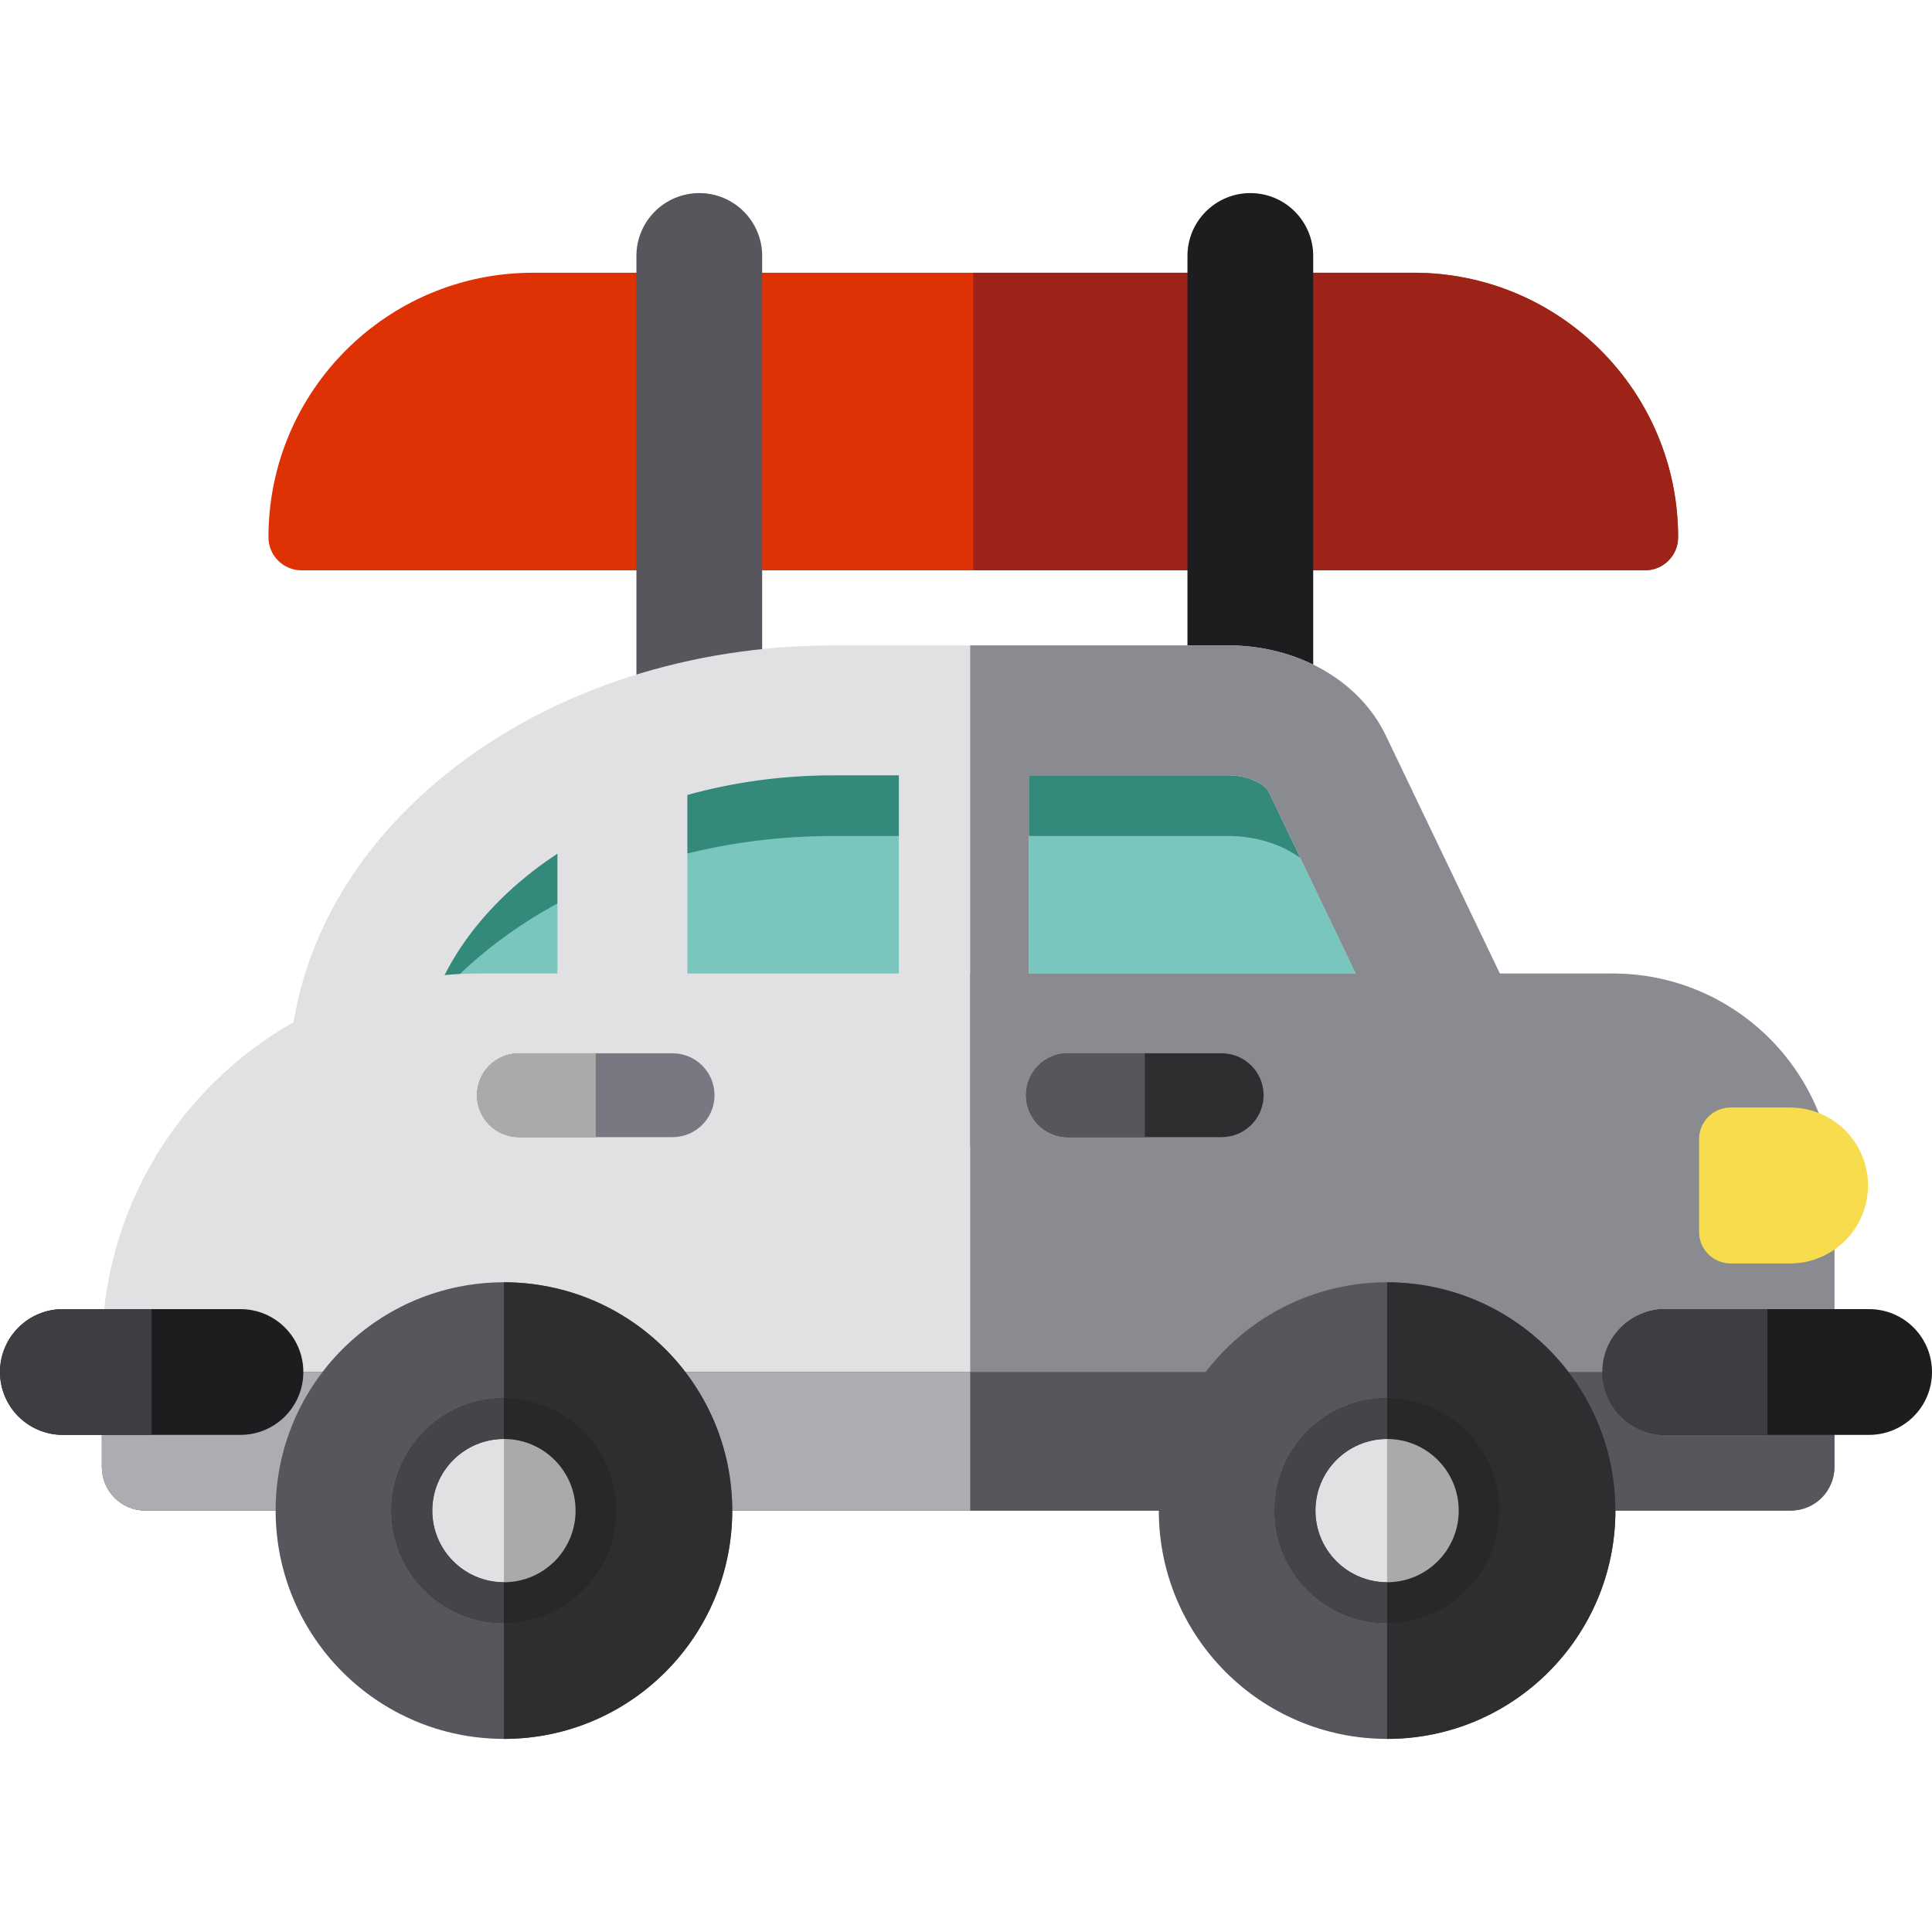
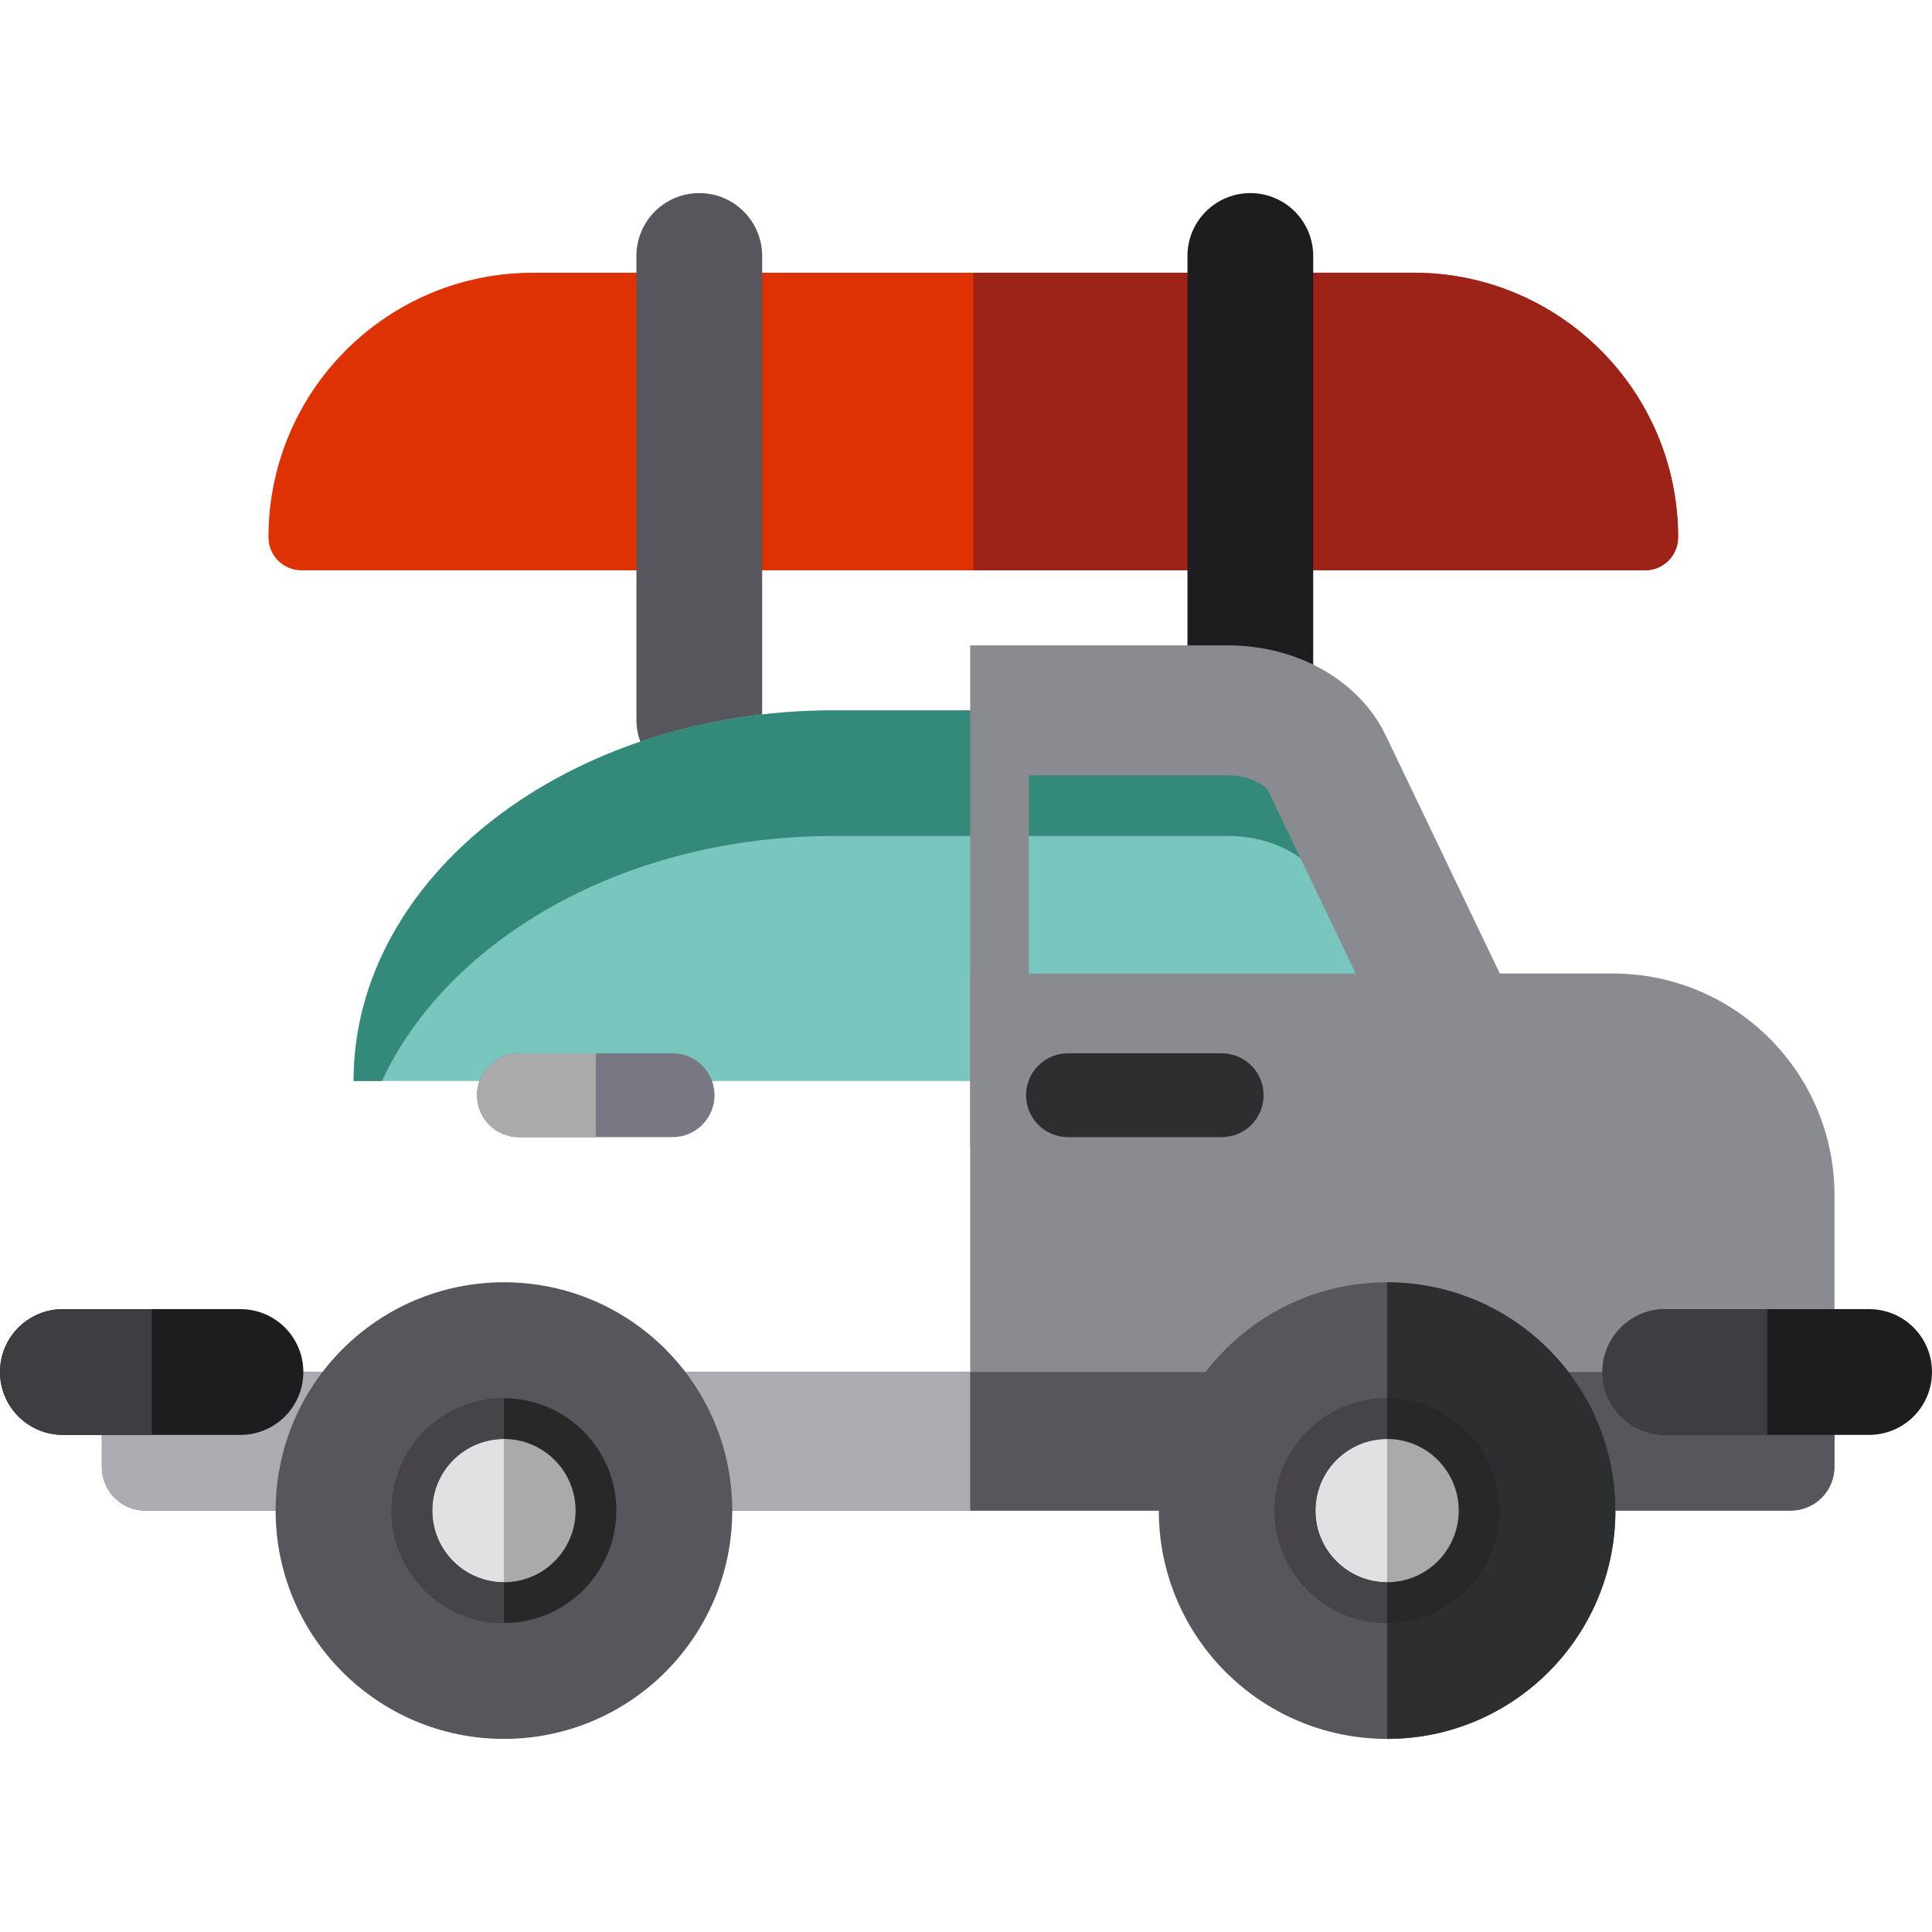
<svg xmlns="http://www.w3.org/2000/svg" height="800px" width="800px" version="1.1" id="Layer_1" viewBox="0 0 512 512" xml:space="preserve">
  <path style="fill:#DE3205;" d="M444.719,142.38c0,4.839-3.923,8.762-8.762,8.762H79.906c-4.839,0-8.762-3.923-8.762-8.762  c0-38.717,31.386-70.103,70.103-70.103h44.073h189.298C413.334,72.277,444.719,103.664,444.719,142.38z" />
  <path style="fill:#9D2217;" d="M374.616,72.277H257.931v78.865h178.026c4.839,0,8.762-3.922,8.762-8.762  C444.719,103.663,413.334,72.277,374.616,72.277z" />
  <path style="fill:#1D1D1F;" d="M331.351,207.392c-9.202,0-16.662-7.46-16.662-16.662V67.834c0-9.202,7.46-16.662,16.662-16.662  s16.662,7.46,16.662,16.662v122.897C348.012,199.932,340.552,207.392,331.351,207.392z" />
  <path style="fill:#57565C;" d="M185.32,207.392c-9.202,0-16.662-7.46-16.662-16.662V67.834c0-9.202,7.46-16.662,16.662-16.662  c9.202,0,16.662,7.46,16.662,16.662v122.897C201.982,199.932,194.522,207.392,185.32,207.392z" />
  <path style="fill:#79C6BF;" d="M351.72,202.357c-4.061-8.475-14.528-14.102-26.232-14.102H220.92  c-70.253,0-127.204,43.973-127.204,98.217h298.311L351.72,202.357z" />
  <path style="fill:#348A7A;" d="M220.921,221.544h104.568c11.704,0,22.17,5.626,26.232,14.102l24.355,50.826h15.952l-40.307-84.114  c-4.061-8.475-14.528-14.102-26.232-14.102H220.921c-70.253,0-127.204,43.973-127.204,98.217h7.5  C118.879,248.614,165.803,221.544,220.921,221.544z" />
-   <path style="fill:#E1E1E3;" d="M426.174,257.988h-28.705l-30.223-63.07c-6.951-14.507-23.342-23.879-41.757-23.879H220.921  c-37.765,0-73.445,11.491-100.469,32.357c-23.639,18.253-38.412,41.809-42.666,67.51c-30.324,17.168-50.793,49.717-50.793,87.051  v30.826c0,6.376,5.168,11.544,11.544,11.544h436.074c6.376,0,11.544-5.168,11.544-11.544v-70.814  C486.156,284.842,459.302,257.988,426.174,257.988z M325.489,205.472c5.632,0,9.835,2.513,10.706,4.326l23.092,48.19h-86.642  v-52.515h52.845V205.472z M220.921,205.472h17.288v52.515h-56.051v-47.309C194.379,207.264,207.449,205.472,220.921,205.472z   M141.497,230.649c2.006-1.55,4.097-3.009,6.228-4.424v31.761h-20.763c-3.086,0-6.136,0.148-9.149,0.421  C122.982,248.213,130.974,238.774,141.497,230.649z" />
  <g>
    <path style="fill:#8A8A91;" d="M257.114,303.69h162.258l-52.124-108.773c-6.951-14.507-23.343-23.879-41.759-23.879h-68.376v66.844   v60.503v5.306H257.114z M272.645,205.474h52.844c5.632,0,9.835,2.511,10.703,4.324l28.49,59.455h-92.037L272.645,205.474   L272.645,205.474z" />
    <path style="fill:#8A8A91;" d="M486.156,316.734c0-32.445-26.302-58.746-58.746-58.746H257.114v142.341h217.111   c6.589,0,11.931-5.342,11.931-11.931V316.734z" />
  </g>
-   <path style="fill:#F7DC4D;" d="M495.042,314.167c0,11.411-9.25,20.663-20.663,20.663h-15.739c-4.621,0-8.367-3.747-8.367-8.367  v-24.59c0-4.621,3.747-8.367,8.367-8.367h15.739C485.791,293.505,495.042,302.756,495.042,314.167z" />
  <path style="fill:#57565C;" d="M26.993,363.594v25.189c0,6.376,5.168,11.544,11.544,11.544h436.074  c6.376,0,11.544-5.168,11.544-11.544v-25.189H26.993z" />
  <path style="fill:#797882;" d="M178.247,301.351h-40.729c-6.134,0-11.108-4.974-11.108-11.108c0-6.134,4.974-11.108,11.108-11.108  h40.729c6.134,0,11.108,4.974,11.108,11.108C189.354,296.377,184.38,301.351,178.247,301.351z" />
  <path style="fill:#2D2E30;" d="M323.758,301.351h-40.729c-6.134,0-11.108-4.974-11.108-11.108c0-6.134,4.974-11.108,11.108-11.108  h40.729c6.134,0,11.108,4.974,11.108,11.108C334.865,296.377,329.891,301.351,323.758,301.351z" />
  <path style="fill:#1D1D1F;" d="M495.338,380.257h-53.951c-9.202,0-16.662-7.46-16.662-16.662s7.46-16.662,16.662-16.662h53.951  c9.202,0,16.662,7.46,16.662,16.662S504.541,380.257,495.338,380.257z" />
  <path style="fill:#AAAAAA;" d="M157.882,279.136h-20.365c-6.134,0-11.108,4.974-11.108,11.108c0,6.134,4.974,11.108,11.108,11.108  h20.365V279.136z" />
-   <path style="fill:#57565C;" d="M303.393,279.136h-20.365c-6.134,0-11.108,4.974-11.108,11.108c0,6.134,4.974,11.108,11.108,11.108  h20.365V279.136z" />
  <path style="fill:#3E3E42;" d="M468.363,346.934h-27.078c-9.202,0-16.662,7.46-16.662,16.662s7.46,16.662,16.662,16.662h27.078  V346.934z" />
  <path style="fill:#ACACB2;" d="M257.114,363.594H26.993v25.189c0,6.376,5.168,11.544,11.544,11.544h218.576V363.594z" />
  <circle style="fill:#57565C;" cx="133.548" cy="400.322" r="60.504" />
-   <path style="fill:#2D2E30;" d="M133.55,339.827v121.001c33.413,0,60.5-27.087,60.5-60.5  C194.049,366.914,166.963,339.827,133.55,339.827z" />
  <path style="fill:#AAAAAA;" d="M133.549,424.71c-13.445,0-24.381-10.939-24.381-24.383s10.938-24.381,24.381-24.381  s24.383,10.938,24.383,24.381S146.994,424.71,133.549,424.71z" />
  <path style="fill:#282828;" d="M133.55,381.348c10.482,0,18.981,8.497,18.981,18.981c0,10.482-8.497,18.98-18.981,18.98  s-18.981-8.497-18.981-18.98C114.569,389.845,123.067,381.348,133.55,381.348 M133.55,370.543  c-16.423,0-29.784,13.361-29.784,29.784s13.361,29.784,29.784,29.784s29.784-13.361,29.784-29.784  C163.334,383.905,149.973,370.543,133.55,370.543L133.55,370.543z" />
  <path style="fill:#E1E1E3;" d="M114.569,400.327c0,10.483,8.497,18.981,18.981,18.981v-37.961  C123.067,381.348,114.569,389.845,114.569,400.327z" />
  <path style="fill:#464449;" d="M114.569,400.329c0-10.483,8.497-18.981,18.98-18.981v-10.804c-16.423,0-29.784,13.361-29.784,29.784  s13.361,29.784,29.784,29.784v-10.804C123.067,419.308,114.569,410.811,114.569,400.329z" />
  <circle style="fill:#57565C;" cx="367.599" cy="400.322" r="60.504" />
  <path style="fill:#2D2E30;" d="M367.595,339.827v121.001c33.413,0,60.5-27.087,60.5-60.5  C428.095,366.914,401.008,339.827,367.595,339.827z" />
  <path style="fill:#AAAAAA;" d="M367.594,424.71c-13.445,0-24.381-10.939-24.381-24.383s10.938-24.381,24.381-24.381  s24.383,10.938,24.383,24.381S381.039,424.71,367.594,424.71z" />
  <path style="fill:#282828;" d="M367.595,381.348c10.482,0,18.981,8.497,18.981,18.981c0,10.482-8.497,18.98-18.981,18.98  c-10.483,0-18.981-8.497-18.981-18.98C348.614,389.845,357.112,381.348,367.595,381.348 M367.595,370.543  c-16.423,0-29.784,13.361-29.784,29.784s13.361,29.784,29.784,29.784c16.423,0,29.784-13.361,29.784-29.784  C397.378,383.905,384.018,370.543,367.595,370.543L367.595,370.543z" />
  <path style="fill:#E1E1E3;" d="M348.614,400.327c0,10.483,8.497,18.981,18.981,18.981v-37.961  C357.112,381.348,348.614,389.845,348.614,400.327z" />
  <path style="fill:#464449;" d="M348.614,400.329c0-10.483,8.497-18.981,18.98-18.981v-10.804c-16.423,0-29.784,13.361-29.784,29.784  s13.361,29.784,29.784,29.784v-10.804C357.112,419.308,348.614,410.811,348.614,400.329z" />
  <path style="fill:#1D1D1F;" d="M63.725,380.257H16.662C7.46,380.257,0,372.797,0,363.595s7.46-16.662,16.662-16.662h47.063  c9.202,0,16.662,7.46,16.662,16.662S72.927,380.257,63.725,380.257z" />
  <path style="fill:#3E3E42;" d="M40.193,346.934H16.662C7.46,346.934,0,354.394,0,363.595s7.46,16.662,16.662,16.662h23.532  C40.193,380.257,40.193,346.934,40.193,346.934z" />
</svg>